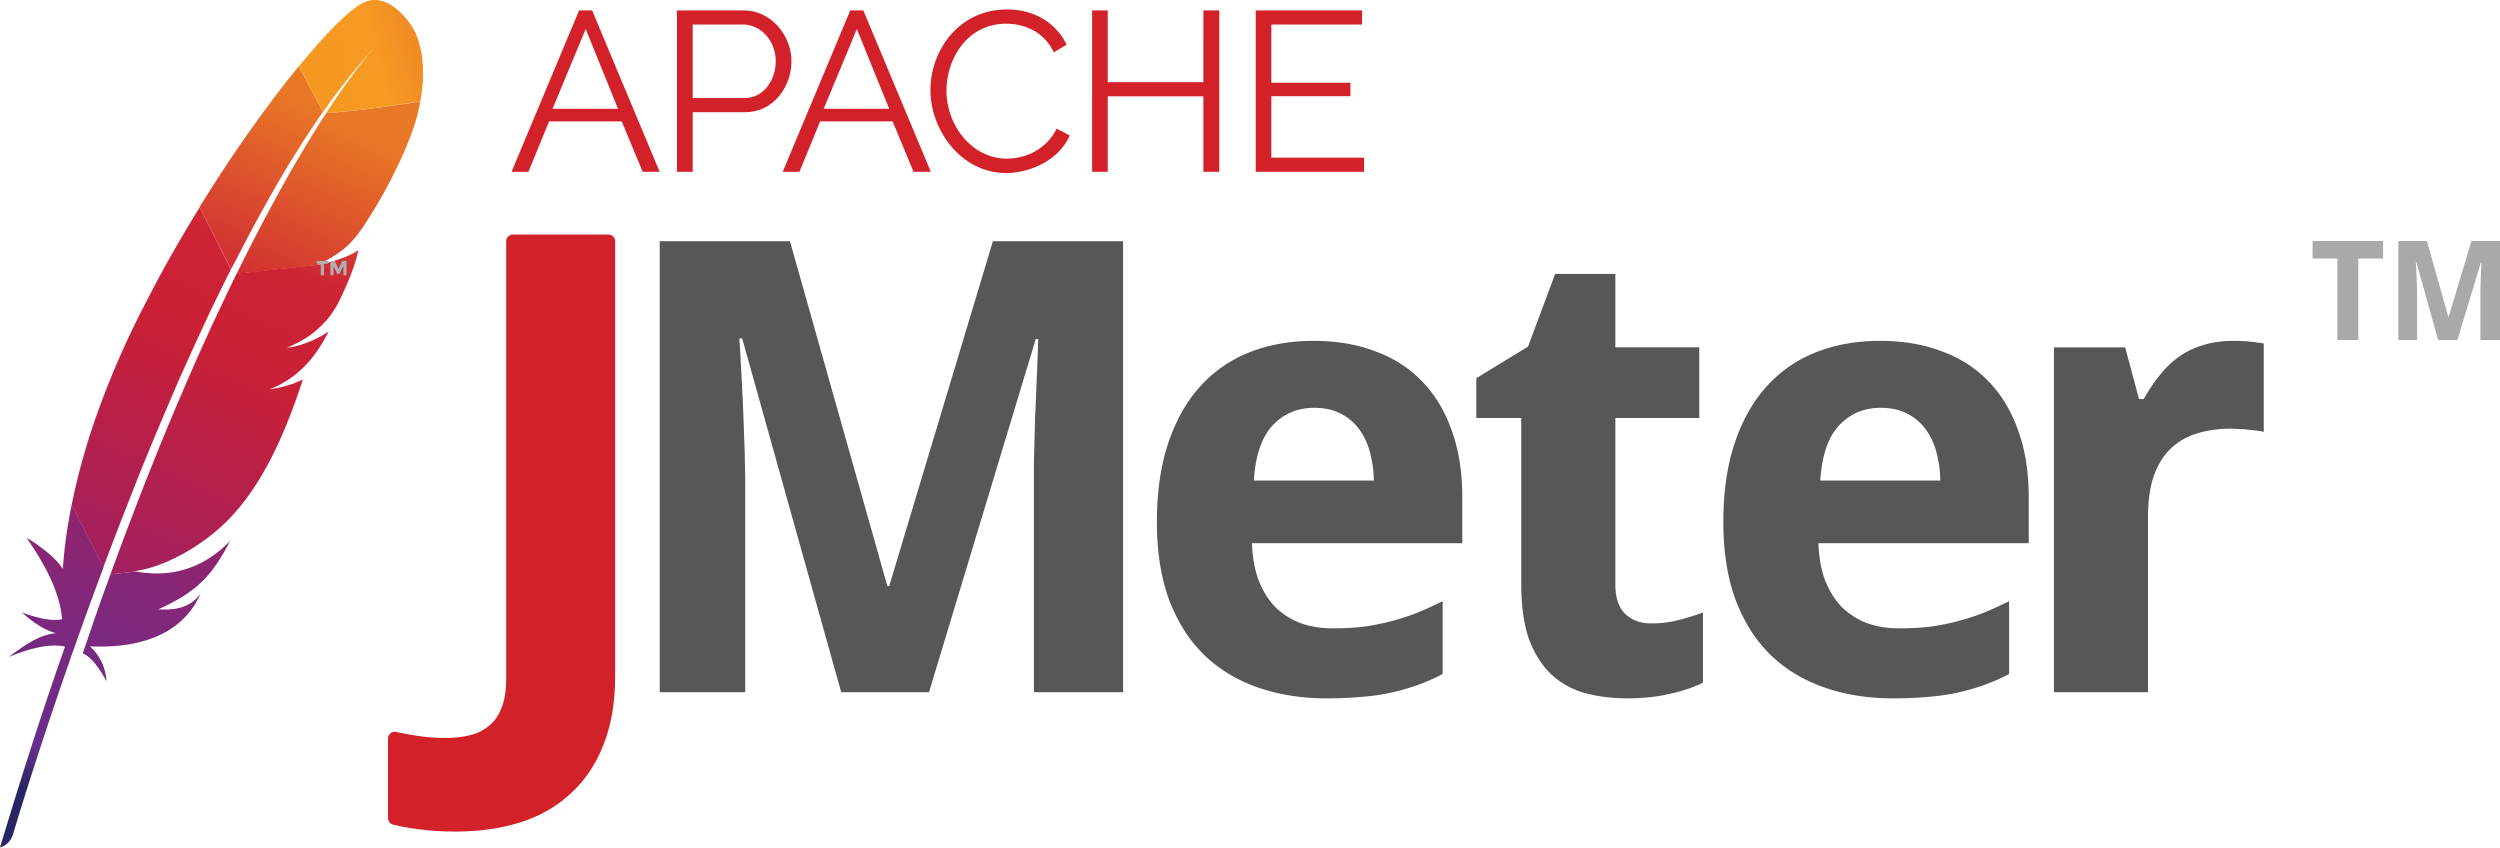
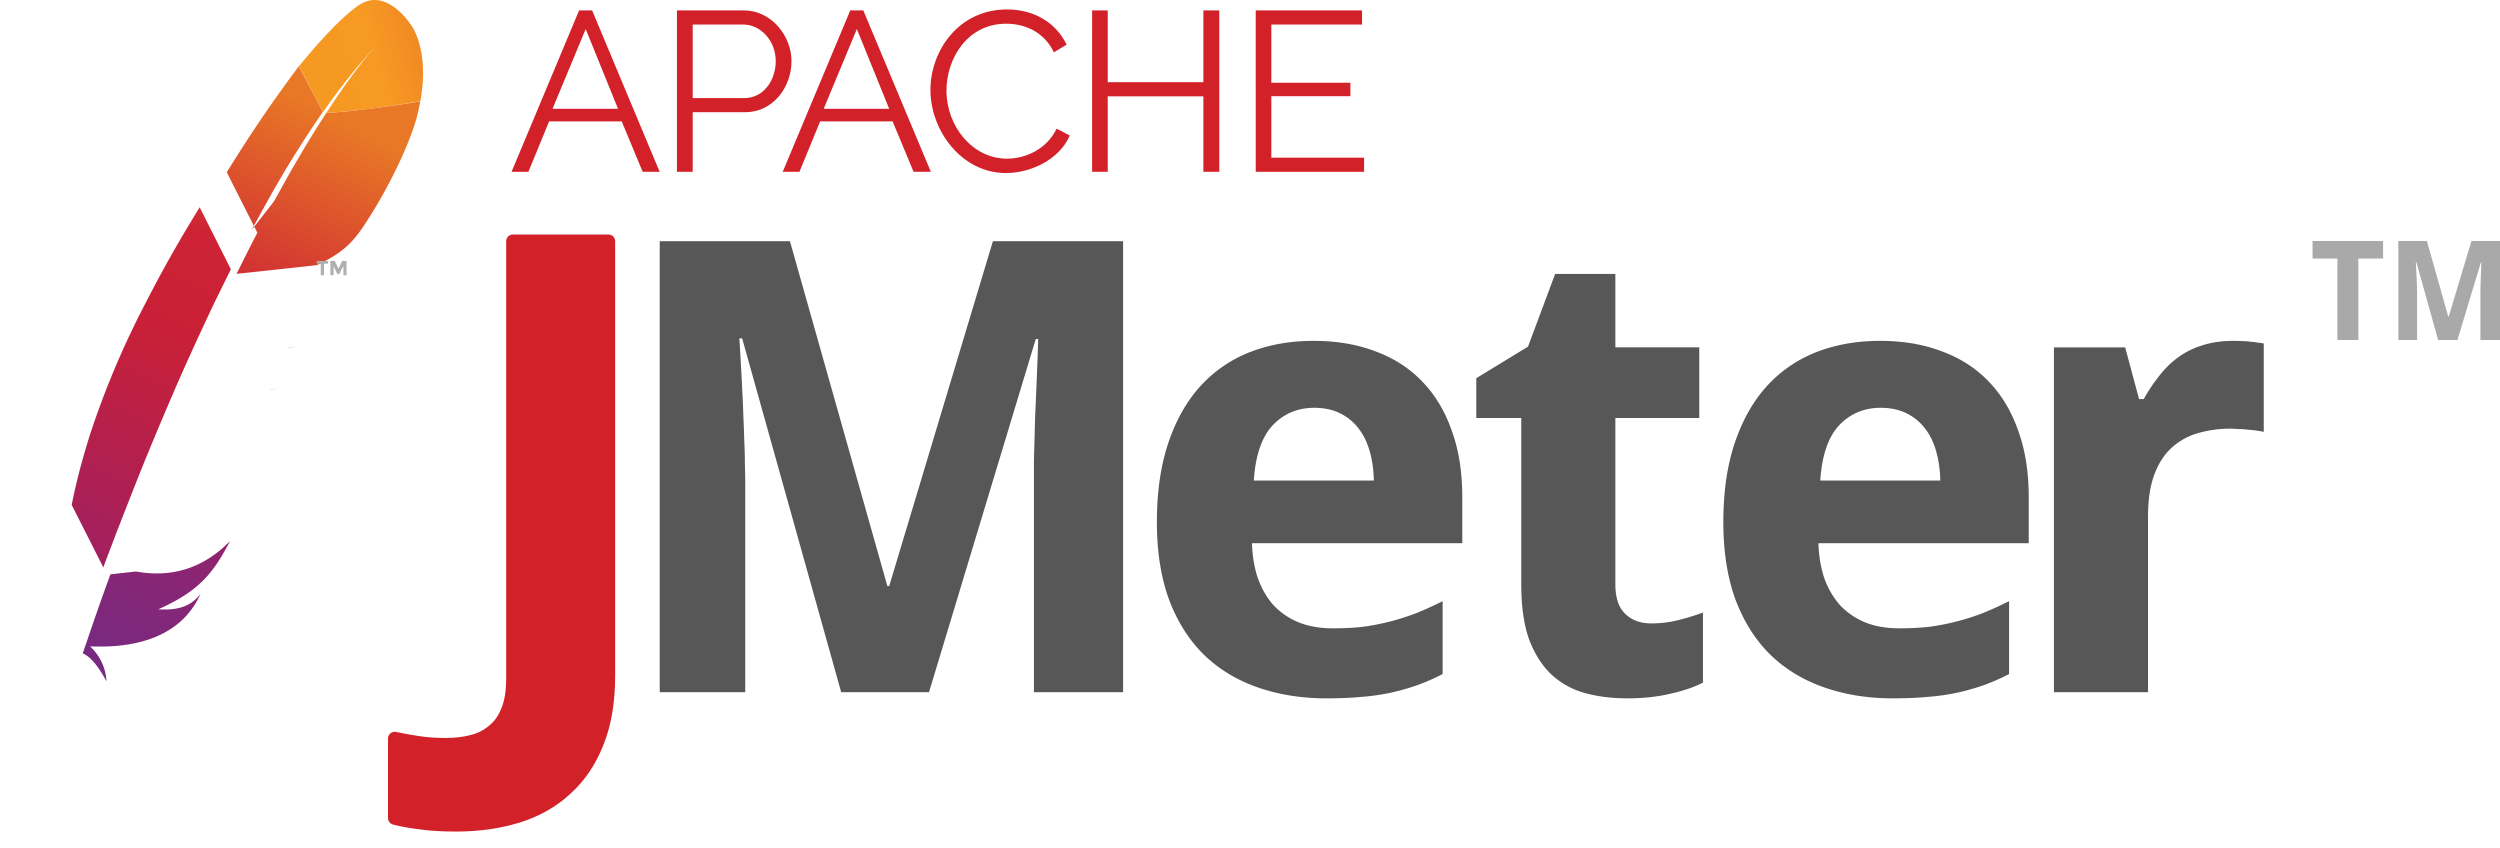
<svg xmlns="http://www.w3.org/2000/svg" width="230" height="78" fill="none">
  <g style="mix-blend-mode:luminosity" clip-path="url(#a)">
    <path d="M33.176.375c-1.223.728-3.26 2.766-5.677 5.721l2.227 4.207c1.558-2.242 3.16-4.25 4.76-5.968.117-.131.19-.204.19-.204-.059.073-.131.131-.19.204-.524.567-2.096 2.402-4.469 6.056 2.286-.117 5.794-.583 8.662-1.078.859-4.774-.83-6.958-.83-6.958s-2.154-3.48-4.673-1.98Z" fill="url(#b)" />
    <path d="M25.68 35.691c-.292.059-.583.102-.874.146.145-.015.305-.044.451-.073.146-.014.291-.044.422-.073Z" fill="#BE202E" />
-     <path opacity=".35" d="M25.68 35.691c-.292.059-.583.102-.874.146.145-.015.305-.044.451-.073.146-.014.291-.044.422-.073Z" fill="#BE202E" />
    <path d="M26.436 32.008c-.014 0-.014 0 0 0 .044 0 .088-.014.131-.014.19-.03.379-.058.553-.102-.218.044-.45.073-.684.116Z" fill="#BE202E" />
    <path opacity=".35" d="M26.436 32.008c-.014 0-.014 0 0 0 .044 0 .088-.014.131-.014.19-.03.379-.058.553-.102-.218.044-.45.073-.684.116Z" fill="#BE202E" />
-     <path d="M23.146 21.163a212.584 212.584 0 0 1 2.053-3.712 96.218 96.218 0 0 1 2.314-3.843 87.617 87.617 0 0 1 2.199-3.32l-2.228-4.192c-.16.204-.334.408-.51.626-.64.8-1.31 1.66-1.994 2.577a165.578 165.578 0 0 0-2.372 3.275c-.743 1.063-1.5 2.184-2.257 3.334-.64.99-1.28 1.994-1.921 3.028-.03.044-.044.073-.073.116l2.897 5.721c.64-1.208 1.266-2.416 1.892-3.61Z" fill="url(#c)" />
+     <path d="M23.146 21.163a212.584 212.584 0 0 1 2.053-3.712 96.218 96.218 0 0 1 2.314-3.843 87.617 87.617 0 0 1 2.199-3.32l-2.228-4.192a165.578 165.578 0 0 0-2.372 3.275c-.743 1.063-1.5 2.184-2.257 3.334-.64.99-1.28 1.994-1.921 3.028-.03.044-.044.073-.073.116l2.897 5.721c.64-1.208 1.266-2.416 1.892-3.61Z" fill="url(#c)" />
    <path d="M9.943 53.437c-.379 1.048-.772 2.125-1.15 3.232 0 .014-.015.029-.015.043-.058.16-.116.306-.16.466-.262.742-.48 1.412-1.004 2.926.858.393 1.543 1.412 2.183 2.577a4.691 4.691 0 0 0-1.514-3.217c4.207.189 7.847-.874 9.71-3.96.16-.277.32-.568.466-.873-.86 1.077-1.907 1.543-3.902 1.426 2.926-1.31 4.397-2.577 5.692-4.658.306-.495.612-1.034.918-1.63-2.563 2.634-5.532 3.377-8.662 2.809l-2.344.262c-.073.204-.146.393-.218.597Z" fill="url(#d)" />
    <path d="M11.034 48.182c.51-1.31 1.034-2.635 1.558-3.974.51-1.282 1.034-2.563 1.572-3.858.539-1.296 1.092-2.592 1.645-3.887.568-1.325 1.15-2.635 1.747-3.945.582-1.296 1.194-2.591 1.79-3.872.22-.466.438-.918.67-1.383.379-.787.772-1.573 1.165-2.359.014-.043.044-.087.058-.13l-2.868-5.707c-.043.073-.087.16-.145.233-.67 1.106-1.354 2.227-2.01 3.377a117.834 117.834 0 0 0-1.964 3.552 202.532 202.532 0 0 0-1.587 3.072c-.102.204-.204.422-.306.626a79.88 79.88 0 0 0-4.076 10.045c-.204.64-.393 1.295-.582 1.935a57.25 57.25 0 0 0-1.107 4.542l2.912 5.75c.378-1.033.786-2.067 1.18-3.13.116-.29.232-.582.348-.887Z" fill="url(#e)" />
-     <path d="M6.55 46.653a44.612 44.612 0 0 0-.756 5.503c0 .058-.015.13-.015.189-.902-1.456-3.348-2.882-3.333-2.868 1.747 2.533 3.071 5.037 3.26 7.497-.931.19-2.212-.087-3.683-.626 1.544 1.412 2.694 1.805 3.145 1.907-1.412.088-2.882 1.063-4.367 2.184 2.169-.888 3.93-1.237 5.182-.946C3.99 65.126 1.994 71.357 0 77.966c.611-.175.975-.597 1.18-1.15.349-1.194 2.721-9.055 6.419-19.376.102-.291.218-.582.32-.888l.088-.247c.393-1.078.8-2.184 1.222-3.32.102-.261.19-.509.292-.771V52.2l-2.912-5.75c-.03.072-.044.13-.058.203Z" fill="url(#f)" />
-     <path d="M21.72 25.268c-.088.175-.16.335-.248.51-.247.524-.51 1.048-.757 1.587-.276.582-.553 1.179-.844 1.79-.146.306-.291.611-.437.932-.437.946-.873 1.921-1.325 2.926a301.22 301.22 0 0 0-3.319 7.803c-.524 1.295-1.062 2.62-1.601 4.003-.48 1.223-.96 2.49-1.456 3.785-.029.058-.043.13-.073.189-.48 1.281-.975 2.606-1.47 3.96-.014.029-.029.058-.029.087l2.344-.262c-.044-.015-.088-.015-.146-.03 2.81-.349 6.536-2.445 8.938-5.036 1.107-1.194 2.111-2.591 3.043-4.236.699-1.223 1.34-2.577 1.965-4.09a57.238 57.238 0 0 0 1.558-4.28c-.64.334-1.383.582-2.198.756l-.437.088c-.146.029-.291.043-.451.072 2.62-1.004 4.265-2.94 5.459-5.328a9.538 9.538 0 0 1-3.145 1.383c-.174.044-.364.073-.553.102-.044 0-.087.015-.146.015.903-.379 1.675-.8 2.344-1.31.146-.102.277-.219.408-.335.204-.175.393-.364.582-.553.117-.131.233-.248.35-.379.262-.306.509-.64.727-1.004.073-.117.146-.219.204-.335.087-.175.175-.335.248-.495a25.97 25.97 0 0 0 1.193-2.766c.03-.102.073-.19.102-.291.088-.277.175-.524.233-.743.087-.32.146-.582.175-.771-.087.073-.19.145-.306.204-.786.465-2.14.902-3.232 1.106-.014 0-.029 0-.043.015-.102.014-.219.029-.335.058.014-.015.044-.015.058-.03l-7.366.801c.015.059 0 .088-.014.102Z" fill="url(#g)" />
    <path d="M30.017 10.39a115.198 115.198 0 0 0-2.14 3.436c-.043.073-.087.131-.116.204-.67 1.12-1.368 2.344-2.11 3.698-.641 1.164-1.311 2.401-2.01 3.755-.611 1.165-1.223 2.402-1.878 3.712l7.366-.8c2.14-.99 3.101-1.878 4.033-3.174.247-.349.495-.727.742-1.12.757-1.18 1.5-2.475 2.155-3.771.64-1.252 1.208-2.49 1.63-3.596.277-.713.495-1.368.655-1.95.131-.51.233-.99.32-1.456-2.853.48-6.361.946-8.647 1.063Z" fill="url(#h)" />
    <path d="M25.257 35.779c-.146.029-.291.043-.451.072.145-.029.29-.058.451-.072Z" fill="#BE202E" />
    <path opacity=".35" d="M25.257 35.779c-.146.029-.291.043-.451.072.145-.029.29-.058.451-.072Z" fill="#BE202E" />
    <path d="M25.257 35.779c-.146.029-.291.043-.451.072.145-.029.29-.058.451-.072Z" fill="url(#i)" />
    <path d="M26.422 32.008c.043 0 .087-.014.145-.014-.044 0-.087.014-.145.014Z" fill="#BE202E" />
    <path opacity=".35" d="M26.422 32.008c.043 0 .087-.014.145-.014-.044 0-.087.014-.145.014Z" fill="#BE202E" />
    <path d="M26.422 32.008c.043 0 .087-.014.145-.014-.044 0-.087.014-.145.014Z" fill="url(#j)" />
    <path d="M29.809 24.261v1.065h-.3V24.26h-.376v-.255h1.042v.255h-.366ZM31.571 24.494l-.354.72h-.178l-.355-.72v.832h-.288v-1.32h.4l.343.721.344-.72h.399v1.319h-.289v-.832h-.022Z" fill="#B0AFB0" />
    <path d="M41.903 75.888c-1.23 0-2.309-.066-3.236-.199-.927-.113-1.712-.255-2.356-.425V67.94c.7.151 1.438.284 2.214.397.757.114 1.59.17 2.498.17.87 0 1.674-.094 2.412-.283.757-.19 1.41-.52 1.959-.993.567-.455 1.003-1.07 1.305-1.845.322-.776.483-1.75.483-2.924V22.19h8.798v39.99c0 2.385-.35 4.438-1.05 6.16-.681 1.721-1.646 3.14-2.895 4.257-1.23 1.135-2.706 1.968-4.427 2.498-1.722.53-3.624.794-5.705.794Z" fill="#D22128" stroke="#D22128" stroke-width="1.229" stroke-linejoin="round" />
    <path d="M60.695 22.193v41.49h7.866V44.378c0-.53-.015-1.124-.033-1.786 0-.662-.02-1.35-.057-2.068a86.77 86.77 0 0 0-.08-2.181 76.399 76.399 0 0 0-.09-2.16 270.866 270.866 0 0 0-.282-5.051h.26l9.11 32.55h8.08l9.822-32.494h.226a342.082 342.082 0 0 1-.193 4.962 85.987 85.987 0 0 1-.09 2.102 3733.334 3733.334 0 0 1-.113 4.114V63.682h8.205V22.193h-11.98l-9.539 31.724h-.17l-8.962-31.724h-11.98Zm82.38 3.006-2.498 6.691-4.758 2.905v3.661h4.137v15.292c0 2.044.242 3.746.734 5.108.511 1.344 1.21 2.42 2.08 3.233a7.38 7.38 0 0 0 3.097 1.684c1.192.321 2.472.474 3.854.474 1.419 0 2.729-.134 3.921-.418 1.211-.265 2.216-.612 3.029-1.028v-6.442c-.794.284-1.575.523-2.35.712a9.976 9.976 0 0 1-2.419.282c-.984 0-1.779-.295-2.385-.881-.605-.587-.904-1.494-.904-2.724V38.457h7.719v-6.5h-7.719V25.2h-5.538Zm-22.219 6.16c-2.158 0-4.121.35-5.9 1.05a12.04 12.04 0 0 0-4.543 3.143c-1.249 1.381-2.228 3.117-2.928 5.199-.7 2.081-1.051 4.508-1.051 7.29 0 2.743.385 5.144 1.142 7.188.776 2.024 1.851 3.708 3.232 5.052 1.381 1.324 3.028 2.31 4.939 2.972 1.911.662 4.002.995 6.273.995 1.173 0 2.248-.041 3.232-.136a19.745 19.745 0 0 0 2.758-.396 21.19 21.19 0 0 0 2.407-.69c.776-.283 1.549-.619 2.306-1.016v-6.702c-.833.416-1.647.786-2.442 1.107a22.39 22.39 0 0 1-2.418.769 21.21 21.21 0 0 1-2.521.486c-.851.094-1.758.135-2.723.135-1.155 0-2.189-.171-3.097-.53a6.674 6.674 0 0 1-2.306-1.538c-.624-.681-1.109-1.51-1.469-2.475-.341-.984-.527-2.078-.565-3.289h19.349V45.77c0-2.309-.317-4.347-.961-6.126-.624-1.797-1.531-3.313-2.724-4.543-1.173-1.23-2.614-2.156-4.317-2.78-1.684-.644-3.573-.961-5.673-.961Zm52.113 0c-2.157 0-4.121.35-5.9 1.05-1.76.701-3.275 1.743-4.543 3.143-1.249 1.381-2.227 3.117-2.927 5.199-.701 2.081-1.052 4.508-1.052 7.29 0 2.743.385 5.144 1.142 7.188.776 2.024 1.851 3.708 3.232 5.052 1.382 1.324 3.028 2.31 4.939 2.972 1.911.662 4.002.995 6.273.995 1.173 0 2.248-.041 3.232-.136a19.745 19.745 0 0 0 2.758-.396 21.19 21.19 0 0 0 2.407-.69c.776-.283 1.549-.619 2.306-1.016v-6.702c-.833.416-1.647.786-2.441 1.107-.795.303-1.605.56-2.419.769-.814.208-1.65.372-2.52.486-.852.094-1.759.135-2.724.135-1.154 0-2.189-.171-3.097-.53a6.616 6.616 0 0 1-2.294-1.538c-.625-.681-1.121-1.51-1.481-2.475-.34-.984-.527-2.078-.565-3.289h19.349V45.77c0-2.309-.317-4.347-.961-6.126-.624-1.797-1.531-3.313-2.723-4.543-1.173-1.23-2.615-2.156-4.318-2.78-1.684-.644-3.573-.961-5.673-.961Zm32.538 0c-1.06 0-2.004.13-2.837.395-.813.247-1.553.601-2.215 1.074a8.663 8.663 0 0 0-1.752 1.684c-.53.662-1.026 1.39-1.48 2.204h-.43l-1.277-4.758h-6.555v31.724h8.657v-16.15c0-1.495.183-2.753.543-3.775.378-1.04.897-1.873 1.559-2.498a6.064 6.064 0 0 1 2.419-1.39 10.67 10.67 0 0 1 3.085-.43c.19 0 .429.016.713.035.283 0 .563.018.847.056.303.02.594.053.859.09.265.038.47.076.622.114v-8.127a2.407 2.407 0 0 0-.509-.079 6.631 6.631 0 0 0-.712-.09 5.19 5.19 0 0 0-.791-.056 10.454 10.454 0 0 0-.746-.023Zm-84.595 6.16c.908 0 1.704.168 2.385.508.681.34 1.252.807 1.706 1.413.454.586.79 1.288 1.018 2.102.227.814.354 1.702.372 2.667h-11.042c.152-2.308.727-3.996 1.73-5.074 1.021-1.079 2.298-1.616 3.831-1.617Zm52.113 0c.909 0 1.704.168 2.385.508.681.34 1.252.807 1.707 1.413.454.586.79 1.288 1.017 2.102.227.814.354 1.702.373 2.667h-11.042c.151-2.308.726-3.996 1.729-5.074 1.022-1.079 2.299-1.616 3.831-1.617Z" fill="#575757" />
    <path d="M216.966 31.28h-1.924v-7.498h-2.286v-1.607h6.489v1.607h-2.279v7.498ZM224.308 31.28l-1.999-7.143h-.056a54.12 54.12 0 0 1 .081 1.582c.008.162.014.321.019.48.008.157.012.308.012.454.004.145.006.276.006.392v4.235h-1.725v-9.105h2.628l1.968 6.962h.037l2.093-6.962H230v9.105h-1.8v-4.677l.013-.436.012-.467c.008-.158.015-.311.019-.46.016-.35.031-.713.043-1.09h-.049l-2.155 7.13h-1.775Z" fill="#A9A9A9" />
    <path d="M47.063 15.807 53.278.957h1.197l6.215 14.85h-1.563l-1.929-4.64h-6.681l-1.904 4.64h-1.55Zm6.82-13.136-3.05 7.337h6.025l-2.975-7.337ZM62.279 15.807V.957h6.151c2.547 0 4.387 2.357 4.387 4.664 0 2.42-1.714 4.702-4.26 4.702h-4.829v5.484h-1.45Zm1.45-6.782h4.752c1.752 0 2.887-1.614 2.887-3.404 0-1.866-1.374-3.366-3.013-3.366h-4.627v6.77ZM72.01 15.807 78.225.957h1.198l6.215 14.85h-1.589l-1.928-4.64h-6.669l-1.904 4.64H72.01ZM78.83 2.67l-3.05 7.337h6.025L78.83 2.671ZM92.647.869c2.634 0 4.563 1.336 5.483 3.24l-1.172.705c-.945-1.966-2.786-2.634-4.387-2.634-3.555 0-5.496 3.176-5.496 6.164 0 3.278 2.407 6.253 5.56 6.253 1.676 0 3.642-.832 4.575-2.761l1.21.63c-.958 2.219-3.592 3.454-5.874 3.454-4.072 0-6.946-3.895-6.946-7.652 0-3.567 2.572-7.4 7.047-7.4ZM112.174.957v14.85h-1.463V8.86h-8.799v6.946h-1.437V.957h1.437v6.605h8.799V.957h1.463ZM125.498 14.508v1.299h-9.971V.957h9.782v1.298h-8.345v5.358h7.274v1.235h-7.274v5.66h8.534Z" fill="#D22128" />
  </g>
  <defs>
    <linearGradient id="b" x1="29.399" y1="6.604" x2="45.723" y2="2.066" gradientUnits="userSpaceOnUse">
      <stop stop-color="#F69923" />
      <stop offset=".312" stop-color="#F79A23" />
      <stop offset=".838" stop-color="#E97826" />
    </linearGradient>
    <linearGradient id="c" x1="-6.33" y1="79.865" x2="26.871" y2="8.663" gradientUnits="userSpaceOnUse">
      <stop offset=".323" stop-color="#9E2064" />
      <stop offset=".63" stop-color="#C92037" />
      <stop offset=".751" stop-color="#CD2335" />
      <stop offset="1" stop-color="#E97826" />
    </linearGradient>
    <linearGradient id="d" x1="4.819" y1="74.6" x2="24.604" y2="32.171" gradientUnits="userSpaceOnUse">
      <stop stop-color="#282662" />
      <stop offset=".095" stop-color="#662E8D" />
      <stop offset=".788" stop-color="#9F2064" />
      <stop offset=".949" stop-color="#CD2032" />
    </linearGradient>
    <linearGradient id="e" x1="-5.129" y1="75.557" x2="28.072" y2="4.355" gradientUnits="userSpaceOnUse">
      <stop offset=".323" stop-color="#9E2064" />
      <stop offset=".63" stop-color="#C92037" />
      <stop offset=".751" stop-color="#CD2335" />
      <stop offset="1" stop-color="#E97826" />
    </linearGradient>
    <linearGradient id="f" x1="-1.744" y1="70.813" x2="15.704" y2="33.395" gradientUnits="userSpaceOnUse">
      <stop stop-color="#282662" />
      <stop offset=".095" stop-color="#662E8D" />
      <stop offset=".788" stop-color="#9F2064" />
      <stop offset=".949" stop-color="#CD2032" />
    </linearGradient>
    <linearGradient id="g" x1="2.24" y1="78.993" x2="35.441" y2="7.791" gradientUnits="userSpaceOnUse">
      <stop offset=".323" stop-color="#9E2064" />
      <stop offset=".63" stop-color="#C92037" />
      <stop offset=".751" stop-color="#CD2335" />
      <stop offset="1" stop-color="#E97826" />
    </linearGradient>
    <linearGradient id="h" x1="-.185" y1="83.239" x2="33.016" y2="12.037" gradientUnits="userSpaceOnUse">
      <stop offset=".323" stop-color="#9E2064" />
      <stop offset=".63" stop-color="#C92037" />
      <stop offset=".751" stop-color="#CD2335" />
      <stop offset="1" stop-color="#E97826" />
    </linearGradient>
    <linearGradient id="i" x1="4.432" y1="80.015" x2="37.633" y2="8.813" gradientUnits="userSpaceOnUse">
      <stop offset=".323" stop-color="#9E2064" />
      <stop offset=".63" stop-color="#C92037" />
      <stop offset=".751" stop-color="#CD2335" />
      <stop offset="1" stop-color="#E97826" />
    </linearGradient>
    <linearGradient id="j" x1="4.181" y1="79.894" x2="37.377" y2="8.696" gradientUnits="userSpaceOnUse">
      <stop offset=".323" stop-color="#9E2064" />
      <stop offset=".63" stop-color="#C92037" />
      <stop offset=".751" stop-color="#CD2335" />
      <stop offset="1" stop-color="#E97826" />
    </linearGradient>
    <clipPath id="a">
      <path fill="#fff" d="M0 0h230v77.966H0z" />
    </clipPath>
  </defs>
</svg>